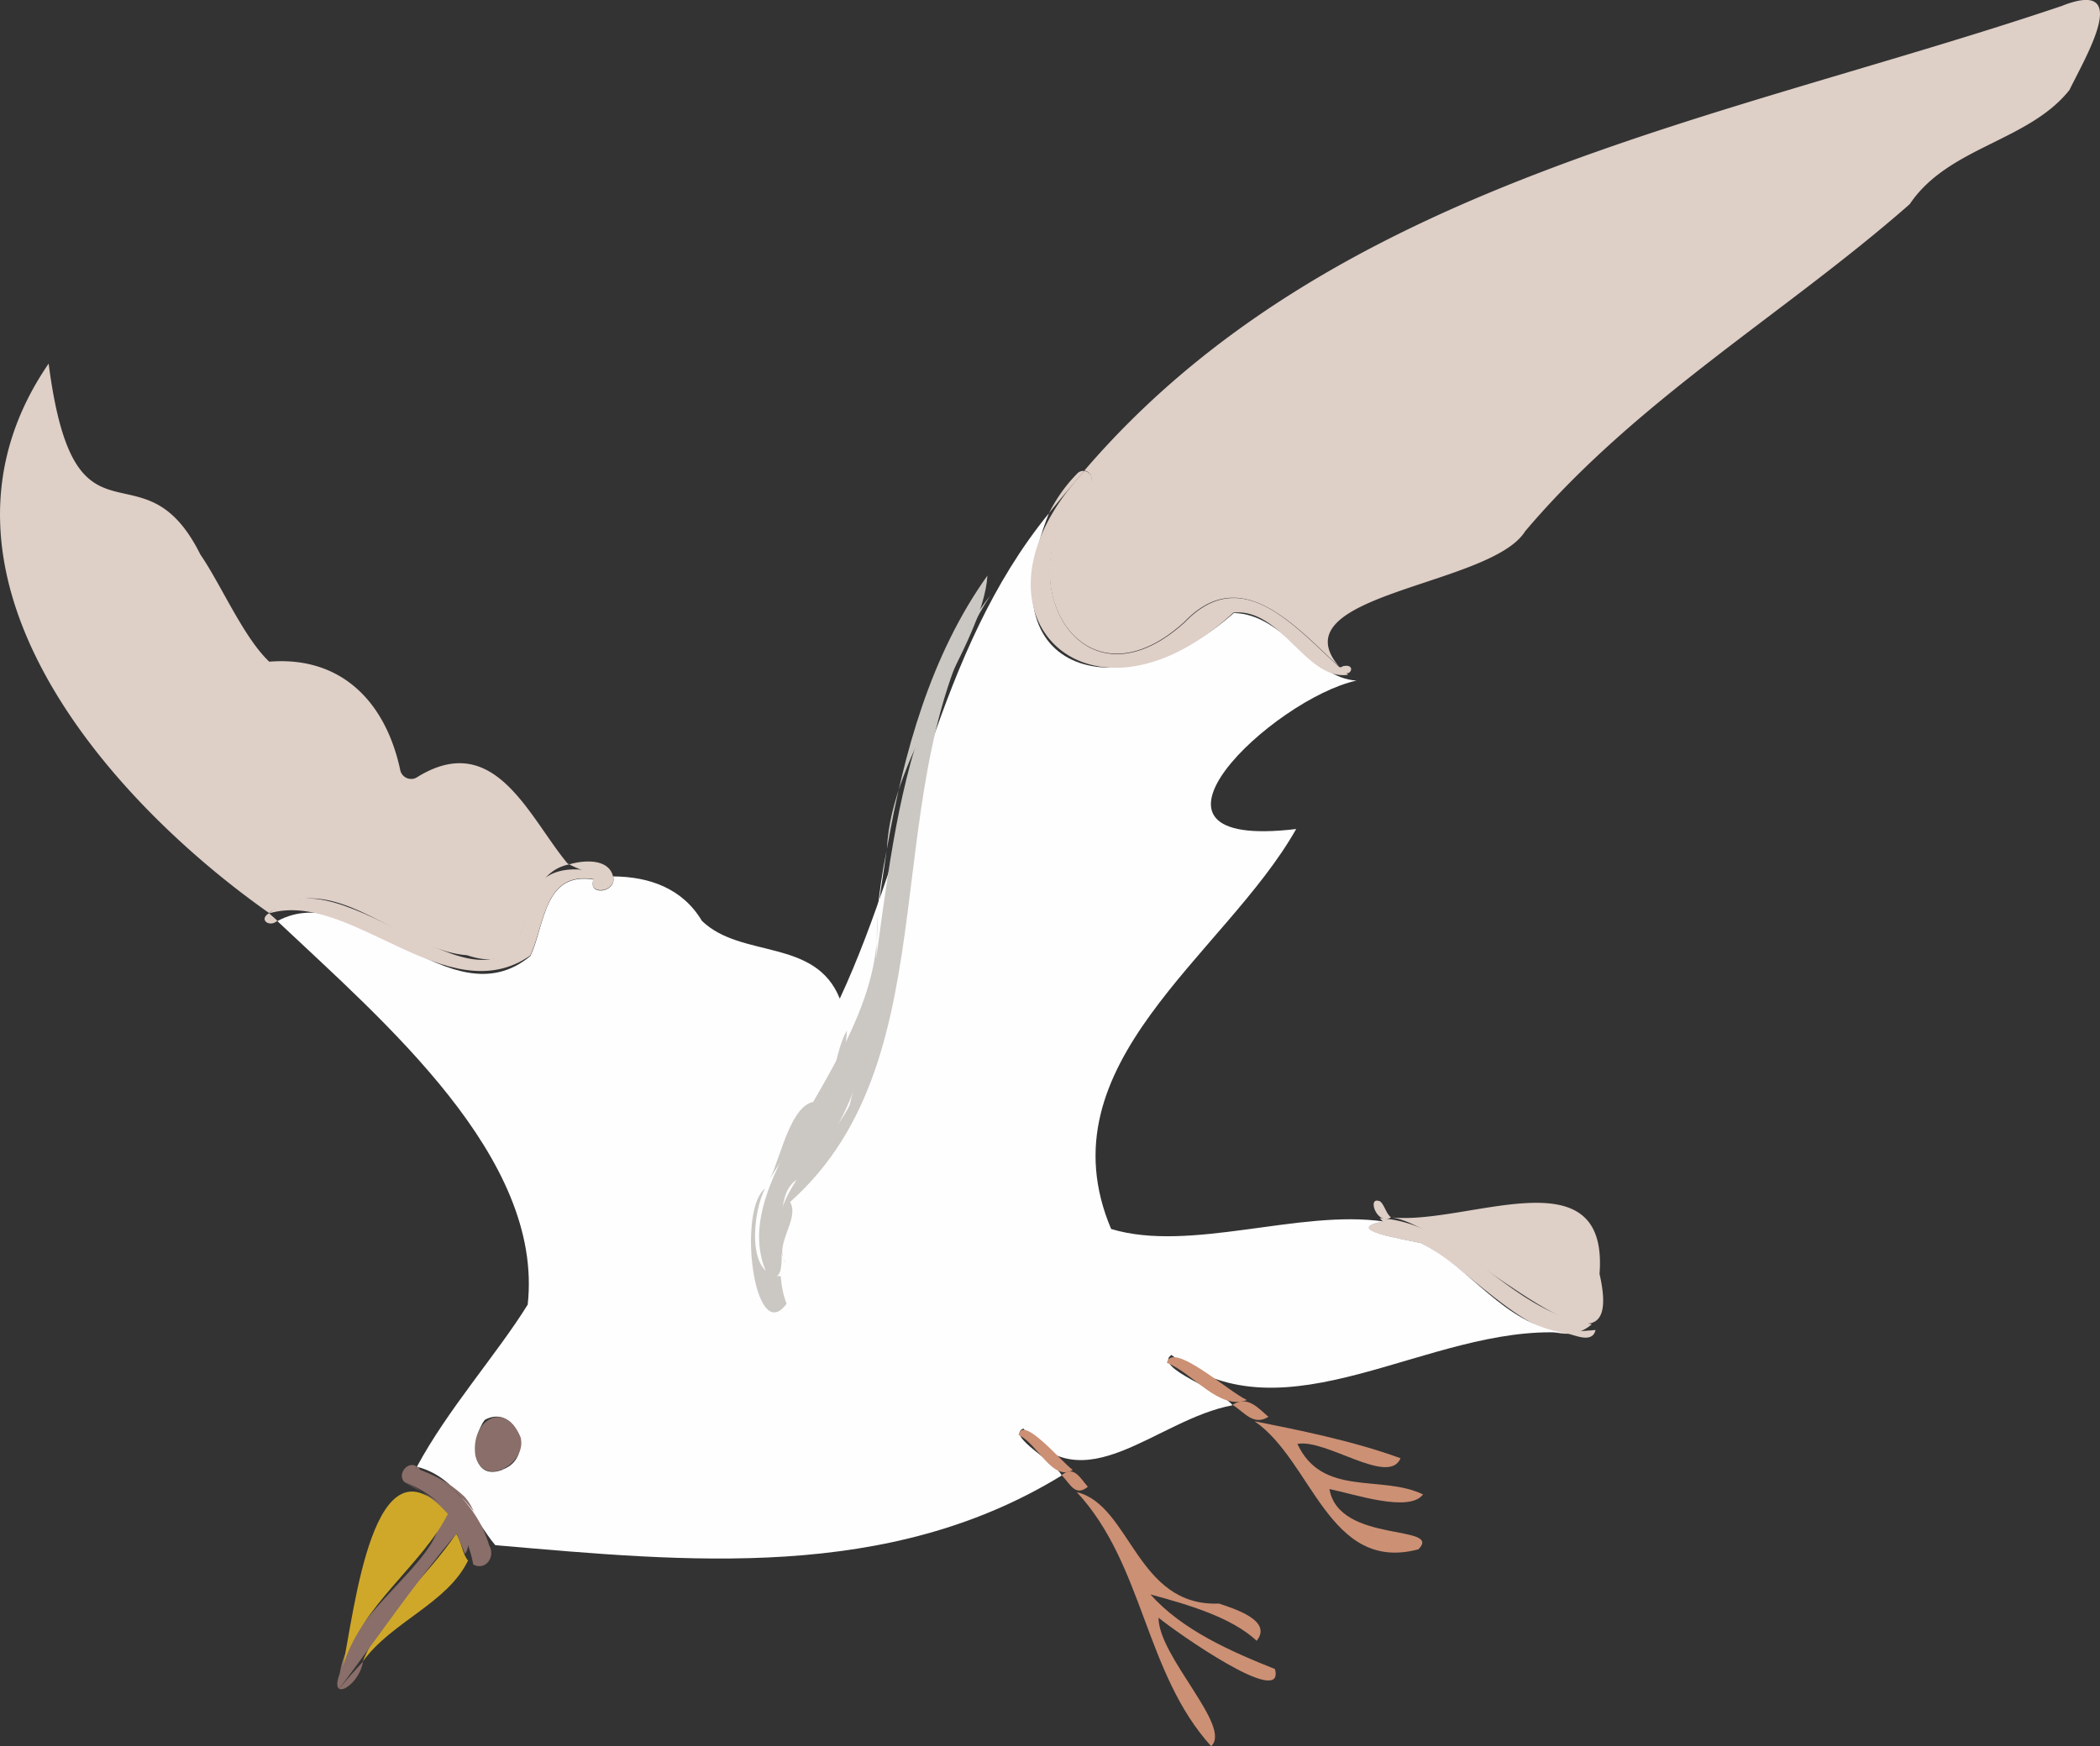
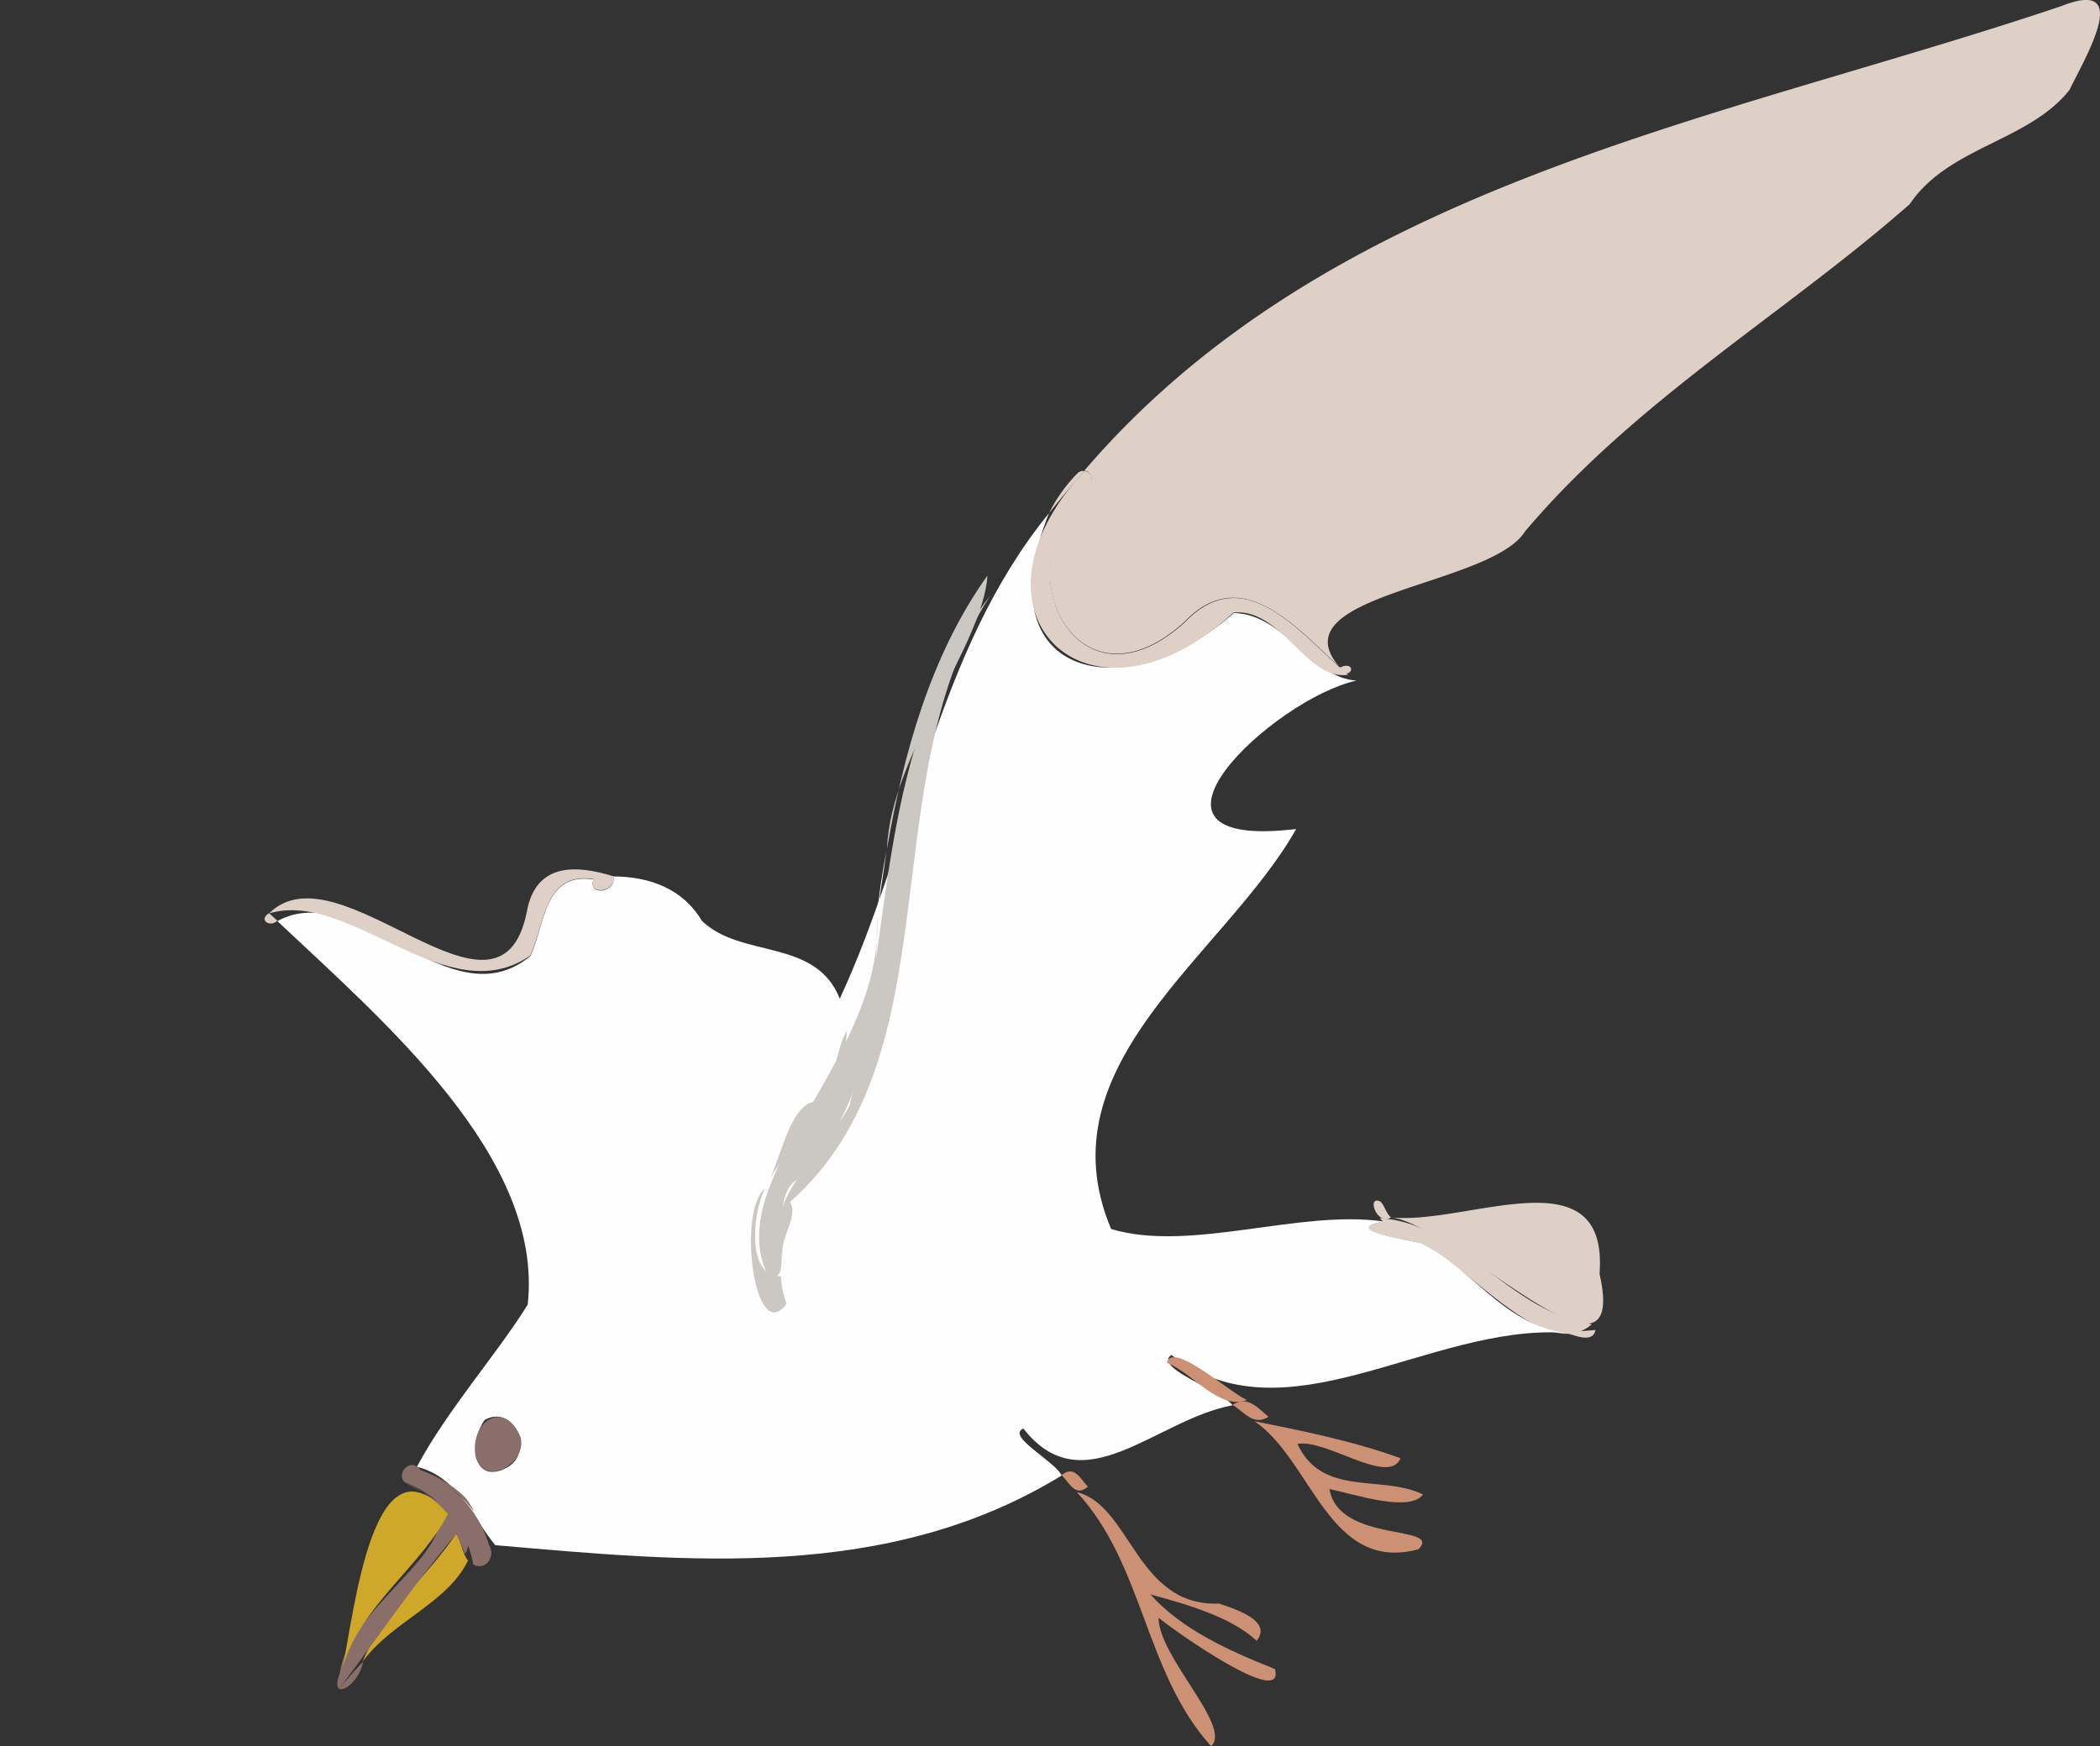
<svg xmlns="http://www.w3.org/2000/svg" fill="none" viewBox="0 0 101 84">
  <rect x="0" y="0" width="101" height="84" fill="#333333" stroke="none" />
  <g clip-path="url(#a)">
    <path fill="#DECFC7" d="M99.2.27c3.37-1.31 1.12 2.44.33 4.06-1.97 2.48-5.83 2.73-7.68 5.49-6.01 5.28-13.14 9.4-18.5 15.74-1.65 2.65-11.93 3-8.95 6.5-2.1-1.92-4.7-5-7.43-2.15-5.22 4.76-8.9-2.72-4.59-6.59a.4.4 0 0 0-.23-.68C64.05 8.76 82.75 5.83 99.21.27ZM76.93 61.28c1.5 6.56-7.07-2.4-10.03-2.72 3.65.4 10.48-3.14 10.03 2.72Z" />
    <path fill="#DECFC7" d="M76.56 63.7c-2.19 1.94-5.87-2.8-8.24-3.9-.67-.17-3.92-.63-1.8-1.04a.97.97 0 0 1-.16-.16c3.91.23 6.16 4.5 10.2 5.1Z" />
    <path fill="#DECFC7" d="M76.74 63.98c-.17.7-1.05.2-1.53.13.52-.05 1.03-.1 1.53-.13Z" />
    <path fill="#FEFEFE" d="M56.34 65.18c5.5 4.24 12.35-1.46 18.87-1.07-2.95-.46-4.42-3.11-6.87-4.31-.67-.17-3.93-.64-1.8-1.04-4.04-.59-9.3 1.51-13.1.36-3.36-7.95 5.47-13.17 8.9-19.24-8.93 1.07-1.08-6.27 2.9-7.14-2.2-.13-3.44-3.2-5.9-3.25-5.28 4.68-12.05 3.12-8.89-4.8-5.44 6.65-6.52 15.73-10.06 23.35-1.17-2.93-4.73-1.91-6.63-3.74-.93-1.56-2.52-2.13-4.27-2.14.2.78-1.25.97-.94.15-2.4-.39-2.34 2.19-3.04 3.68-3.88 3.22-8.3-3.8-12.17-1.68 5.13 4.84 12.82 11.37 12.04 18.45-1.46 2.36-3.85 5.04-5.33 7.8 2.02.5 2.75 2.56 3.77 3.77 9.3.81 18.9 1.76 27.24-3.35-.28-.66-2.7-1.9-1.84-2.26 2.89 3.7 6.37-.44 10.06-1.12-.56-.74-3.84-1.8-2.94-2.42Zm-32.19 5.53c-1.56.57-1.48-1.6-.83-2.41 1.48-.81 2.5 1.82.83 2.4Z" />
    <path fill="#CC9074" d="M68.44 71.89c-.66.89-3.32-.02-4.5-.26.45 2.64 5.48 1.68 4.28 2.9-4.31 1.15-5.1-4.25-7.88-6.16 2 .4 4.74.94 7.02 1.78-.57 1.35-3.58-.95-4.96-.69 1.2 2.58 4.05 1.46 6.04 2.43Z" />
    <path fill="#DECFC7" d="M66.9 58.56c-.67.44-1.2-1.08-.51-.76.21.2.27.57.51.76Zm-2.32-26.51c.78-.18.26.82-.17.04a.18.18 0 0 0 .17-.04Z" />
    <path fill="#DECFC7" d="M64.84 32.46c-2.02.3-3.2-3.22-5.52-2.99-6.95 6.43-13.54 0-7.16-6.81a.4.4 0 0 1 .34.5.4.4 0 0 1-.1.19c-4.31 3.87-.65 11.34 4.59 6.58 2.93-3.04 5.59.63 7.85 2.53Z" />
    <path fill="#CC9074" d="M61.32 80.29c.51 1.94-4.8-1.81-5.6-2.47 0 1.88 3.56 5.25 2.53 6.18-3.2-3.53-3.23-8.74-6.46-12.22 2.6.63 2.86 5.52 6.84 5.36.7.24 2.6.81 1.81 1.79-1.21-1.13-3.3-1.74-5.11-2.23 1.52 1.71 3.86 2.74 5.99 3.59ZM61 68.16c-.72.44-1.13-.21-1.72-.58.7-.46 1.2.12 1.73.58Z" />
    <path fill="#CC9074" d="M59.97 67.35c-1.35.51-2.58-1.3-3.85-1.79.24-1.08 2.96 1.38 3.85 1.79Zm-7.65 4.17c-.61.5-.84-.13-1.26-.56.59-.48.87.12 1.26.56Z" />
    <path fill="#DECFC7" d="M51.82 22.77a.38.38 0 0 1 .34-.11c-.59.66-1.16 1.34-1.71 2.03a7.4 7.4 0 0 1 1.37-1.92Z" />
-     <path fill="#CC9074" d="M51.6 70.71c-.98.59-1.7-1.27-2.61-1.68.18-.99 2.05 1.28 2.6 1.68Z" />
    <path fill="#CBC8C4" d="M47.49 27.7c-.21 3.33-4.66 8.6-4.83 13.13.8-4.6 2.1-9.32 4.83-13.14Z" />
    <path fill="#CBC8C4" d="M47.62 28.66C41.87 37.6 45.98 50.74 38 57.82c.48.84-.81 2.05-.22 2.95-1.48-2.96 1.89-5.24 3.08-7.6 2.11-8.19 1.23-17.29 6.75-24.5Z" />
    <path fill="#FEFEFE" d="M42.18 44.05c.1-1.05.25-2.1.46-3.12l-.46 3.12Z" />
    <path fill="#CBC8C4" d="M42.18 44.05c0 4.67-.4 9.26-3.88 12.72-1.53.97.11 5.62-1.44 4.44-2.08-4.73 5.75-10.45 5.32-17.16Z" />
    <path fill="#CBC8C4" d="M40.73 49.57c-.09 2.84-2.33 4.84-3.7 7.13.54-1.03 1.1-4.16 2.54-3.65.6-1.07.58-2.43 1.16-3.48Zm-2.9 13.15c-1.56 2.11-2.38-4.51-1.03-5.55-.58 1.05-.95 4.25.75 4.22.03.46.12.9.28 1.33Z" />
    <path fill="#DECFC7" d="M29.49 42.15c.2.77-1.25.96-.95.14-2.39-.38-2.33 2.2-3.04 3.68-4 2.77-8.66-3.2-12.56-2.03 3.36-3.36 11.06 6.45 12.39-.04.41-2.4 2.35-2.31 4.16-1.75Z" />
-     <path fill="#DECFC7" d="M29.49 42.14a4.77 4.77 0 0 1-2.11-.56c.67-.2 1.87-.3 2.1.56Zm-2.2-.61.09.05c-2.87.58-1.26 5.61-4.92 4.37-3.2-.23-6.49-4.34-9.52-2.03-7.99-5.63-17.4-16.52-10.6-26.43 1.25 9.7 4.49 3.54 7.3 9.19.98 1.42 2.07 3.98 3.31 5.15 3.44-.28 5.61 1.91 6.31 5.26a.54.54 0 0 0 .55.38c.08 0 .16-.03.23-.07 3.74-2.34 5.38 1.88 7.25 4.13Z" />
    <path fill="#896E69" d="M25.05 69.2c.26 1.25-1.85 2.4-2.19.8-.23-1.73 1.48-2.68 2.2-.8Zm-1.53 5.13c.33.54-.15 1.25-.76.93a5.17 5.17 0 0 0-3.29-3.95c-.4-.36.12-1.05.57-.77-.02.03-.03.06-.06.08a5.65 5.65 0 0 1 3.54 3.7Z" />
    <path fill="#896E69" d="m23.37 74 .12.3c-.14 0-.08-.2-.12-.3Zm-1.03-2c.19.21.34.46.45.72a6.02 6.02 0 0 0-2.6-2c.81.26 1.54.7 2.15 1.28Z" />
    <path fill="#CFA82A" d="M22.51 75.07c-1 2.07-3.7 2.95-5.07 4.87 1-2.44 3.07-4.03 4.5-6.16.26.39.3.98.57 1.29Z" />
    <path fill="#896E69" d="M22.28 73.56c.19.41.36.82.08 1.19-.12-.33-.28-.66-.4-.98-2.02 2.4-3.75 4.94-5.61 7.42-.54-4.03 8.37-7.55 3.12-9.87 1.02.57 2.23 1.11 2.81 2.24Z" />
    <path fill="#CFA82A" d="M21.54 72.83c-1.22 2.44-4.18 4.4-5.06 7.36.57-2.66 1.47-11.48 5.06-7.36Z" />
    <path fill="#896E69" d="m20.2 70.72-.22-.09c.07-.14.2-.01.22.09Zm-2.74 9.21c-.2 1.27-1.87 2.1-.98.26l-.13 1c.35-.43.73-.85 1.11-1.26Z" />
    <path fill="#DECFC7" d="m12.94 43.93.4.36c-.36.35-.93-.05-.4-.36Z" />
  </g>
  <defs>
    <clipPath id="a">
      <path fill="#fff" d="M0 0h101v84H0z" />
    </clipPath>
  </defs>
</svg>